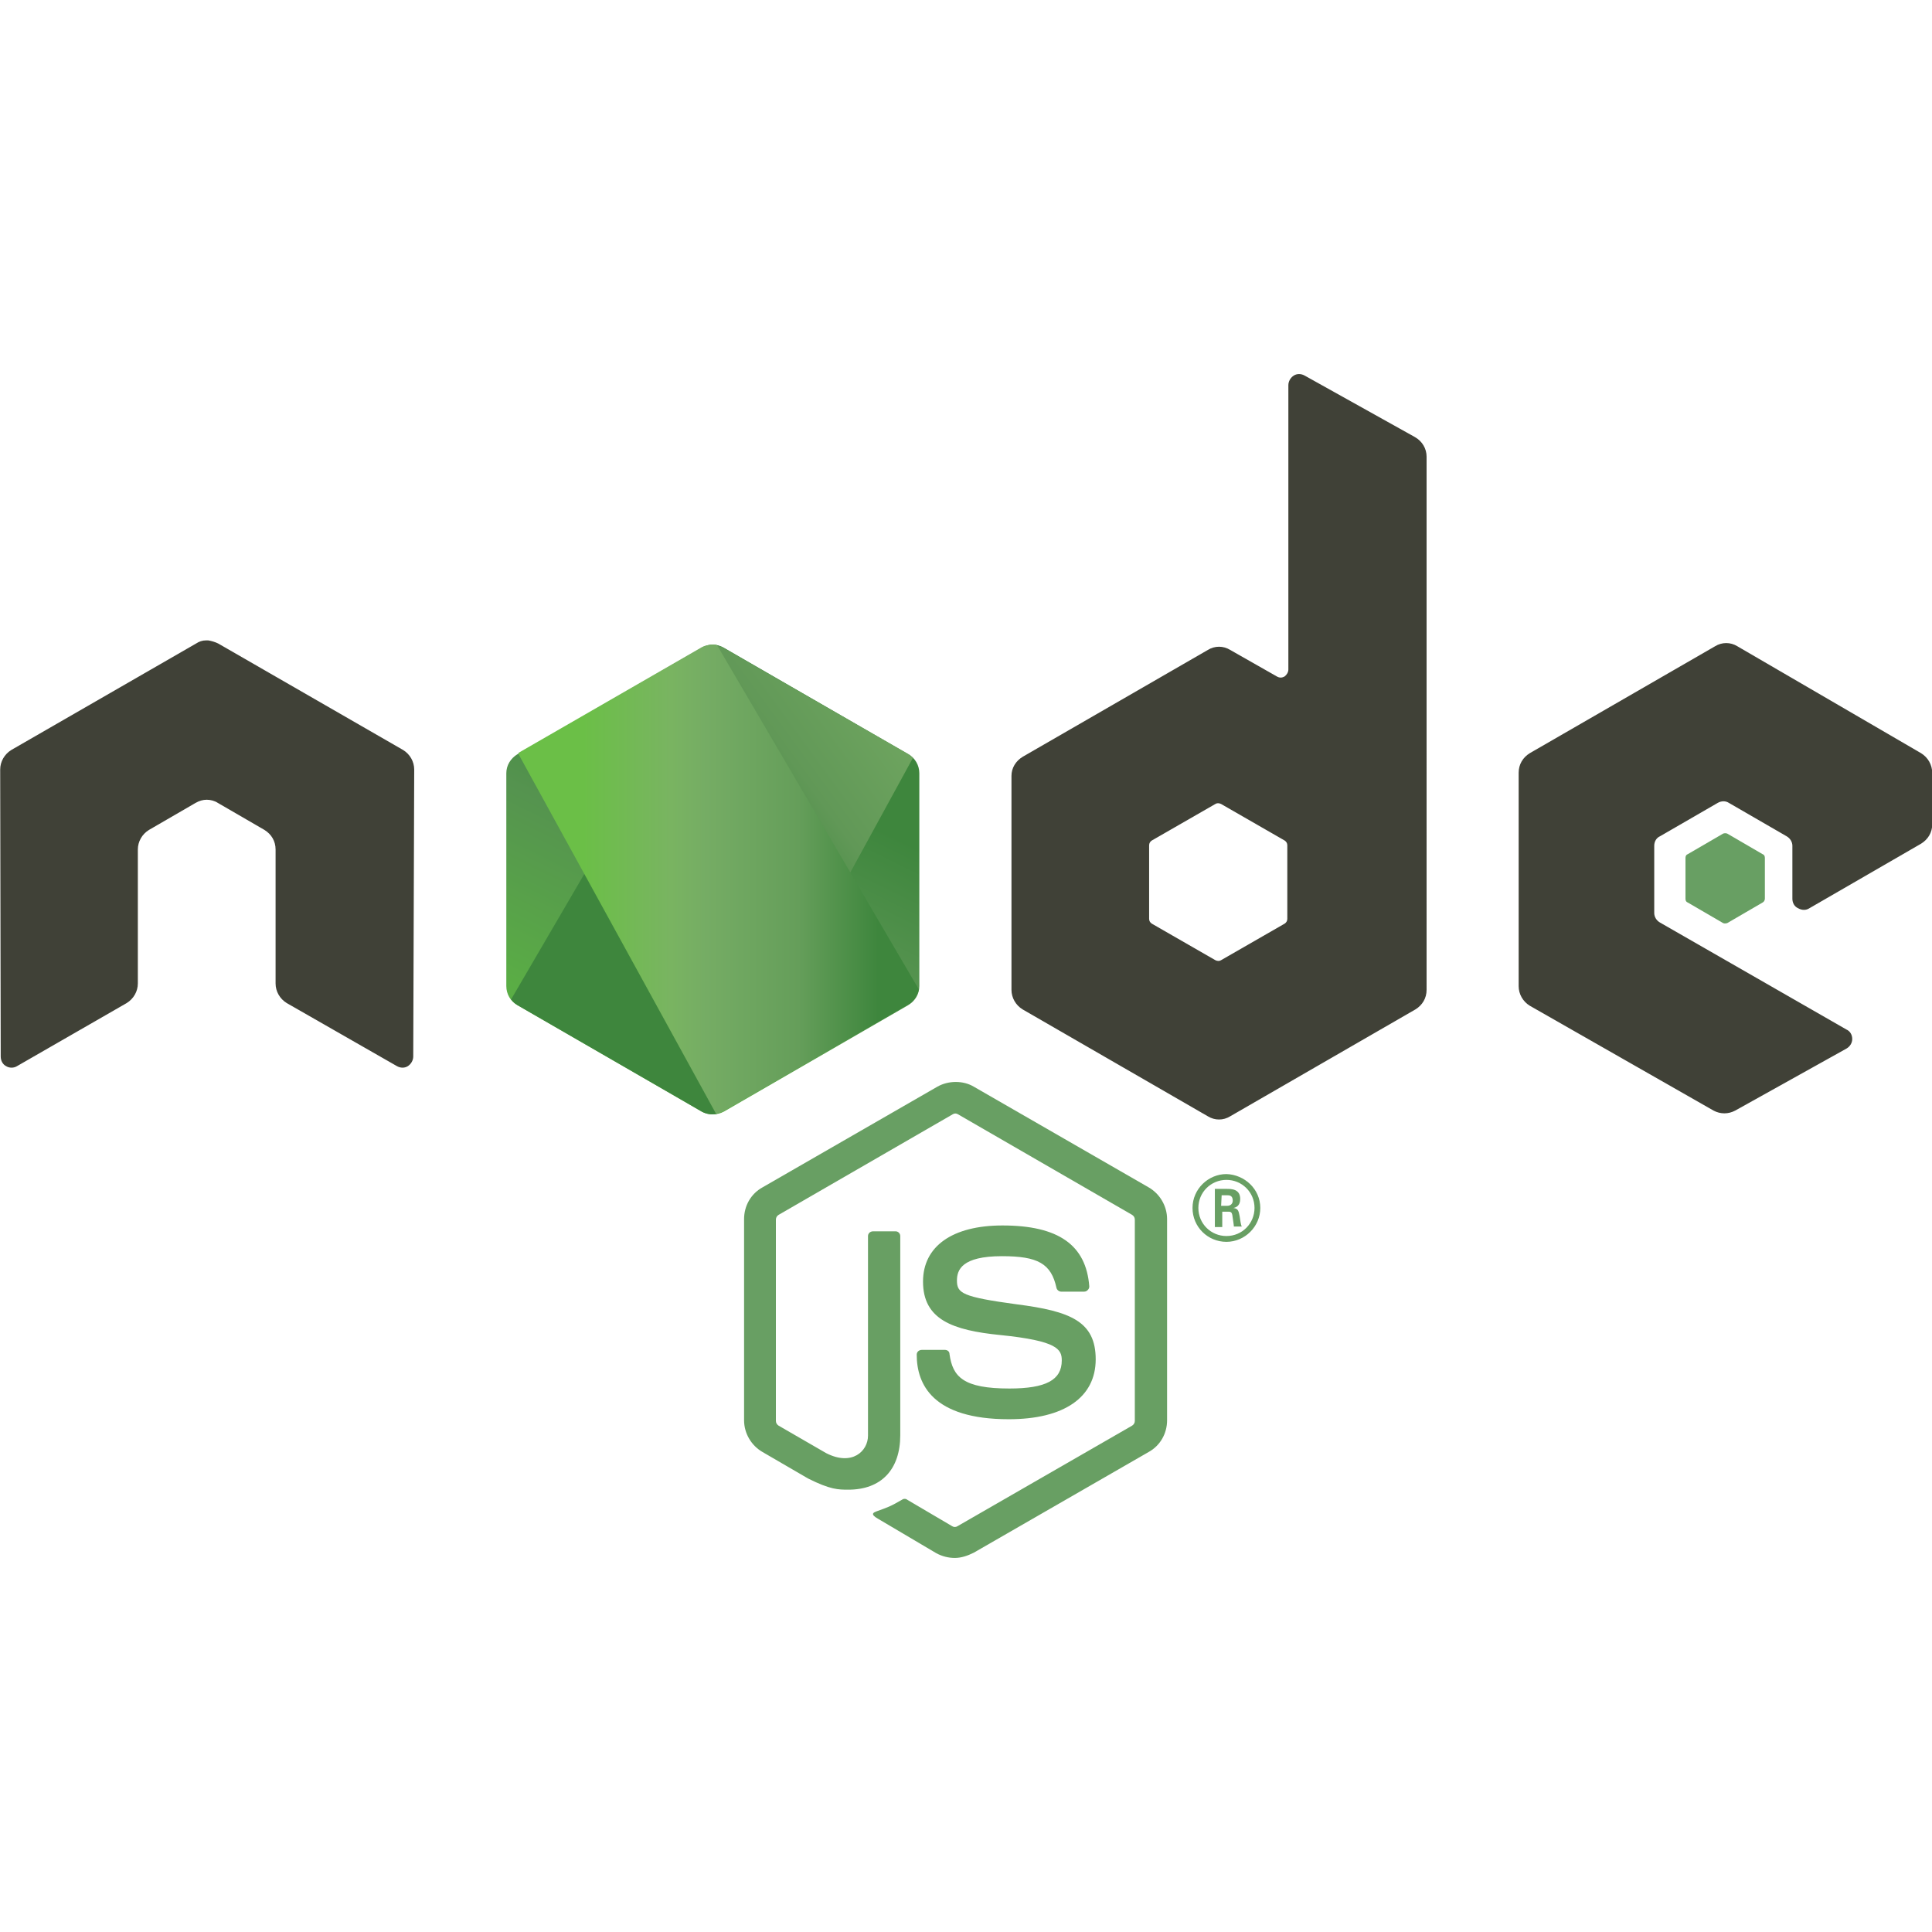
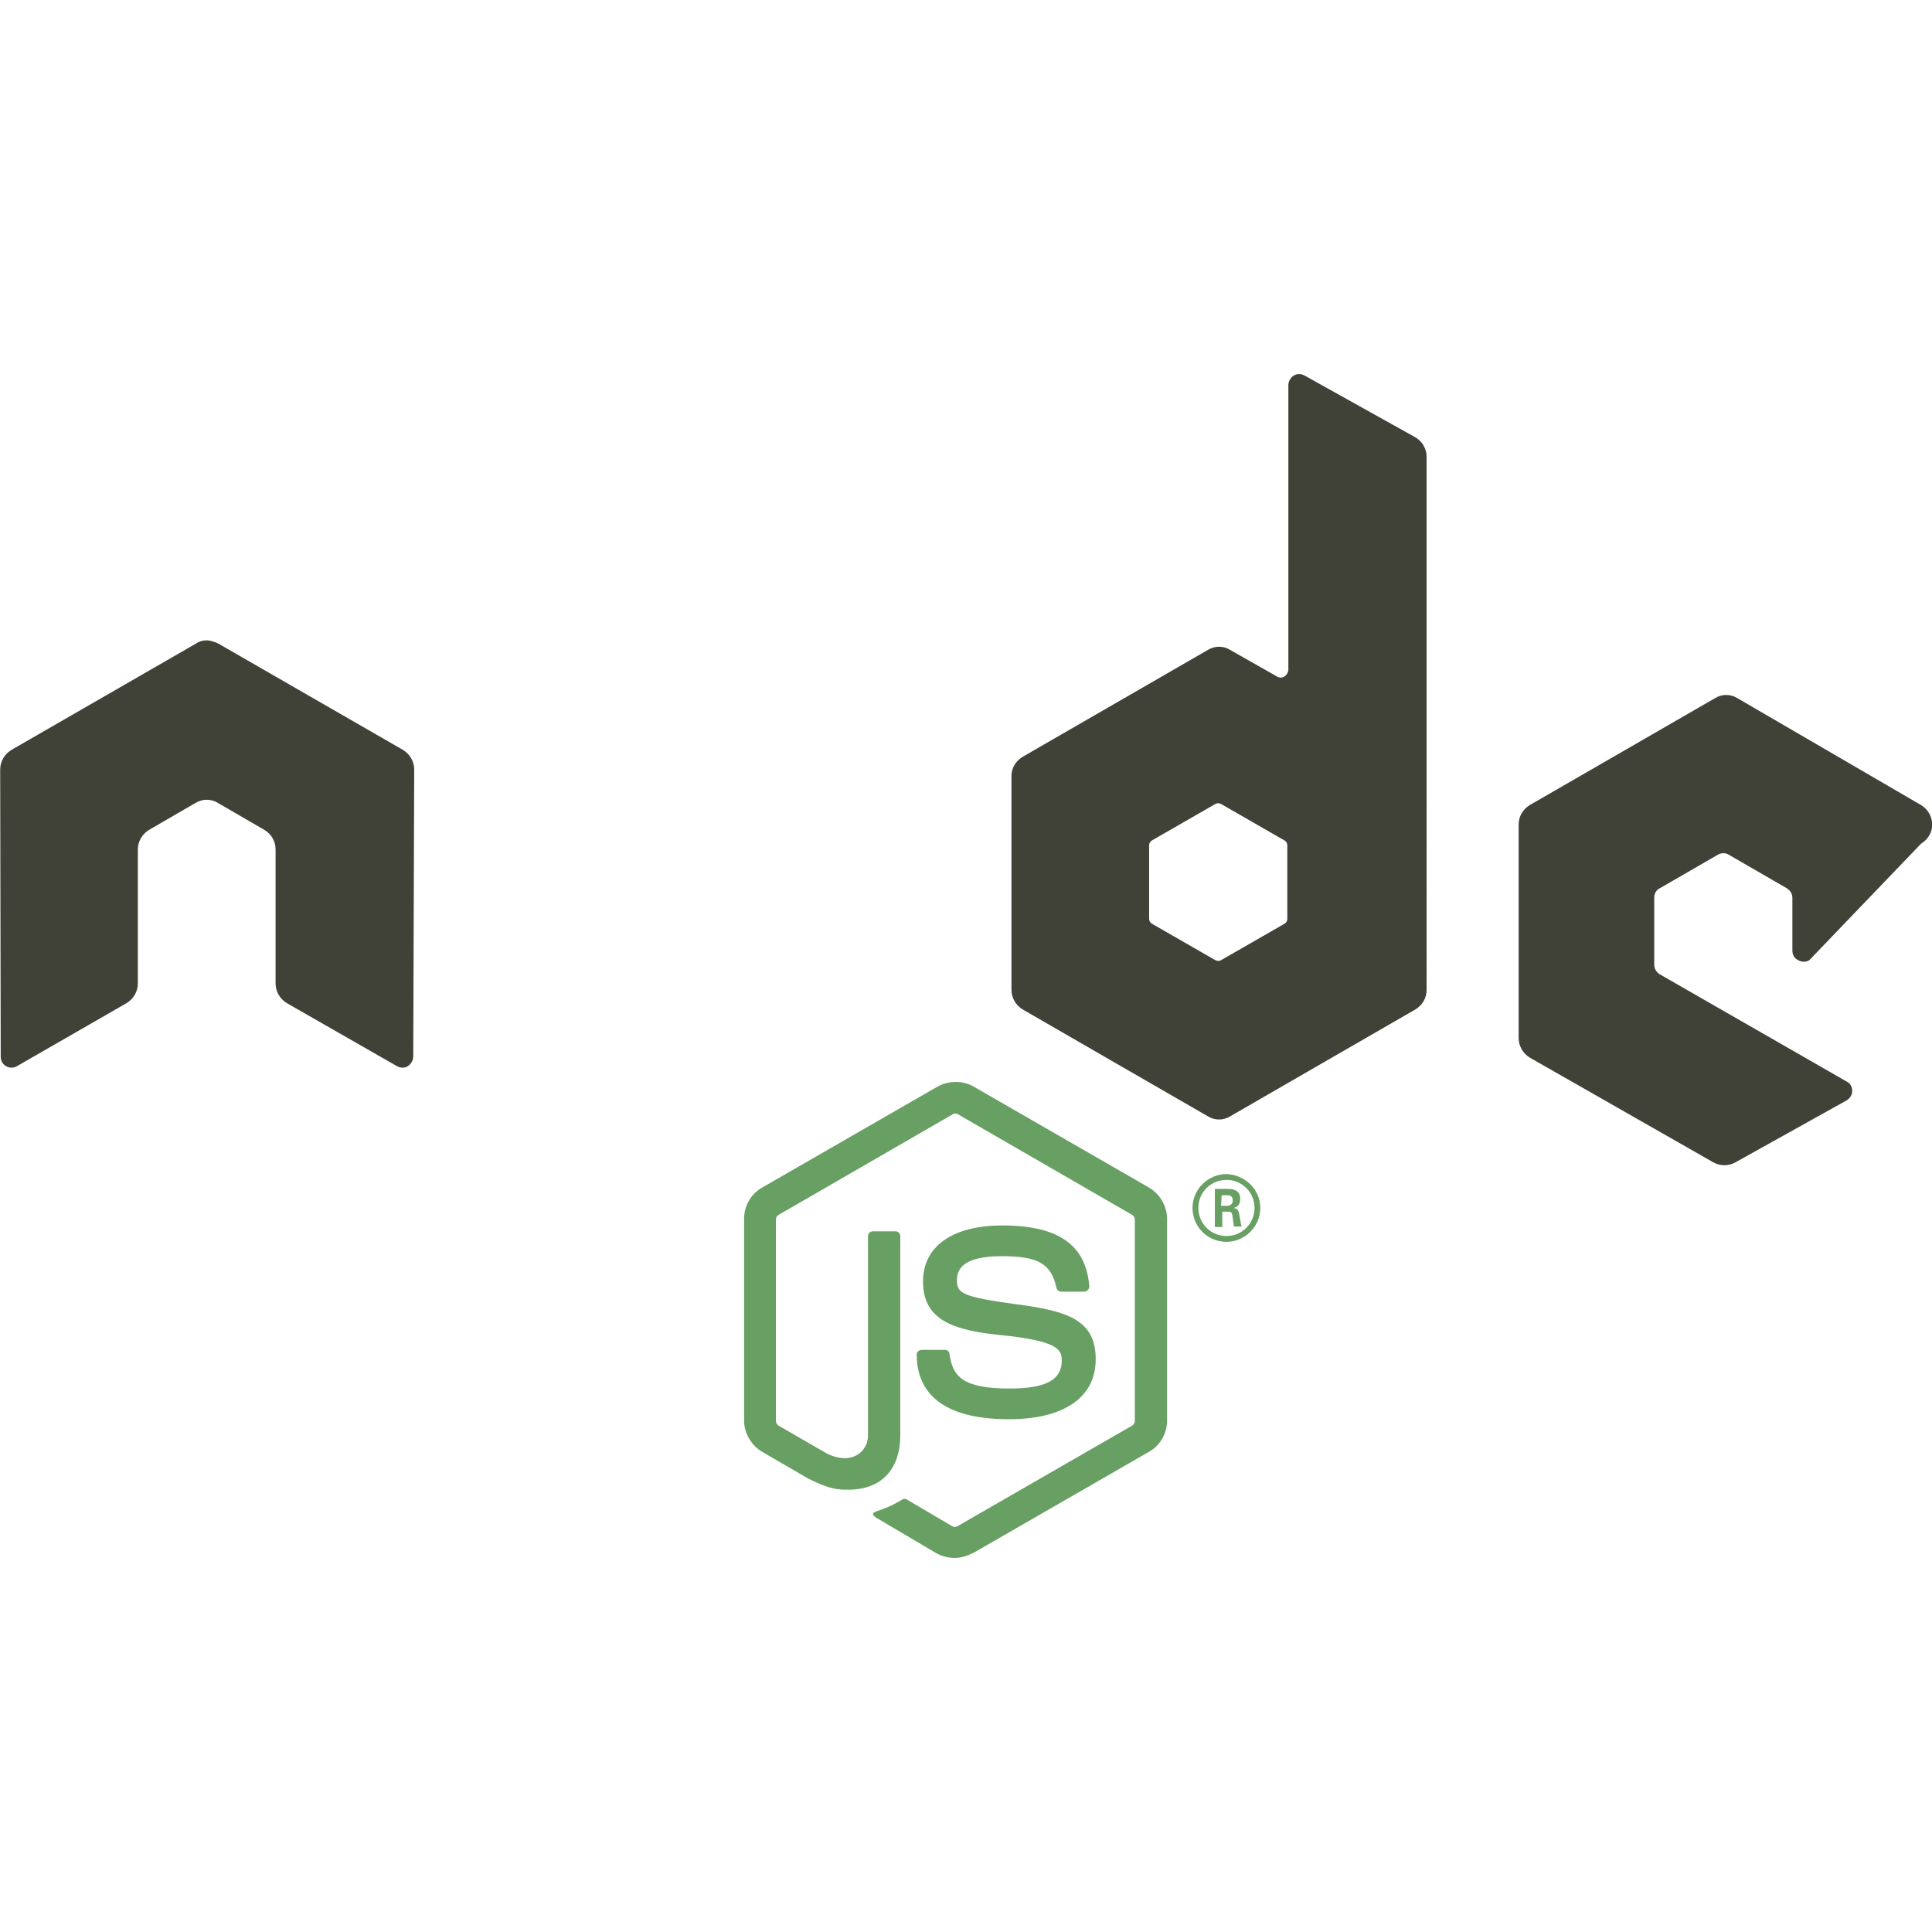
<svg xmlns="http://www.w3.org/2000/svg" xmlns:xlink="http://www.w3.org/1999/xlink" version="1.1" id="Layer_1" x="0px" y="0px" viewBox="0 0 512 512" style="enable-background:new 0 0 512 512;" xml:space="preserve">
  <style type="text/css">
	.st0{fill:#689F63;}
	.st1{fill:#404137;}
	
		.st2{clip-path:url(#SVGID_00000069355823376730521740000006194380185994148528_);fill:url(#SVGID_00000156565823321458892450000003928491665305858238_);}
	
		.st3{clip-path:url(#SVGID_00000137116260478061446540000005965597124610580384_);fill:url(#SVGID_00000162353322297907481160000015793671867927203238_);}
	
		.st4{clip-path:url(#SVGID_00000058576007213279827910000003749172896097375415_);fill:url(#SVGID_00000046327914028956566780000007134176888826429078_);}
</style>
  <g id="XMLID_1_">
    <path id="XMLID_2_" class="st0" d="M253.03,412.87c-1.68,0-3.37-0.42-4.91-1.26l-15.43-9.12c-2.25-1.26-1.12-1.68-0.42-1.96   c3.09-1.12,3.65-1.26,7.02-3.23c0.28-0.14,0.84-0.14,1.12,0.14l11.93,7.02c0.42,0.28,0.98,0.28,1.4,0l46.3-26.66   c0.42-0.28,0.7-0.7,0.7-1.26v-53.32c0-0.56-0.28-0.98-0.7-1.26l-46.16-26.66c-0.42-0.28-0.98-0.28-1.4,0l-46.16,26.66   c-0.42,0.28-0.7,0.7-0.7,1.26v53.32c0,0.56,0.28,0.98,0.7,1.26l12.63,7.3c6.88,3.51,11.08-0.56,11.08-4.63v-52.9   c0-0.7,0.56-1.26,1.4-1.26h5.89c0.7,0,1.26,0.56,1.26,1.26v52.76c0,9.12-5.05,14.45-13.75,14.45c-2.67,0-4.77,0-10.66-2.95   l-12.07-7.02c-2.95-1.68-4.91-4.91-4.91-8.42v-53.32c0-3.51,1.82-6.73,4.91-8.42l46.3-26.66c2.95-1.68,6.88-1.68,9.68,0l46.3,26.66   c2.95,1.68,4.91,4.91,4.91,8.42v53.32c0,3.51-1.82,6.73-4.91,8.42l-46.3,26.66C256.4,412.31,254.72,412.87,253.03,412.87" />
    <path id="XMLID_3_" class="st0" d="M267.35,376.11c-20.2,0-24.41-9.26-24.41-17.12c0-0.7,0.56-1.26,1.4-1.26h6.03   c0.7,0,1.26,0.42,1.26,1.12c0.84,6.03,3.65,9.12,15.86,9.12c9.68,0,13.89-2.25,13.89-7.44c0-2.95-1.12-5.19-16.28-6.73   c-12.63-1.26-20.49-4.07-20.49-14.17c0-9.4,7.86-14.87,21.05-14.87c14.87,0,22.17,5.19,23.01,16.14c0,0.42-0.14,0.7-0.42,0.98   c-0.28,0.28-0.56,0.42-0.98,0.42h-6.03c-0.56,0-1.12-0.42-1.26-0.98c-1.4-6.45-4.91-8.42-14.45-8.42   c-10.66,0-11.93,3.65-11.93,6.45c0,3.37,1.4,4.35,15.86,6.31c14.17,1.82,20.91,4.49,20.91,14.59   C290.36,370.35,281.94,376.11,267.35,376.11 M323.61,319.56h1.54c1.26,0,1.54-0.84,1.54-1.4c0-1.4-0.98-1.4-1.4-1.4h-1.54   L323.61,319.56z M321.65,315.07h3.51c1.12,0,3.51,0,3.51,2.67c0,1.82-1.12,2.25-1.82,2.39c1.4,0.14,1.4,0.98,1.68,2.24   c0.14,0.84,0.28,2.24,0.56,2.67h-2.1c0-0.42-0.42-2.95-0.42-3.09c-0.14-0.56-0.28-0.84-0.98-0.84h-1.68v4.07h-1.96v-10.1H321.65z    M317.58,320.12c0,4.21,3.37,7.44,7.44,7.44c4.21,0,7.44-3.37,7.44-7.44c0-4.21-3.37-7.44-7.44-7.44   C320.94,312.69,317.58,315.91,317.58,320.12 M333.99,320.12c0,4.91-4.07,8.98-8.98,8.98c-4.91,0-8.98-3.93-8.98-8.98   c0-5.05,4.21-8.98,8.98-8.98C329.78,311.28,333.99,315.07,333.99,320.12" />
-     <path id="XMLID_9_" class="st1" d="M109.77,203.94c0-2.1-1.12-4.07-2.95-5.19l-48.97-28.2c-0.84-0.42-1.82-0.7-2.67-0.84h-0.56   c-0.98,0-1.82,0.28-2.67,0.84L3,198.75c-1.82,1.12-2.95,3.09-2.95,5.19l0.14,76.05c0,1.12,0.56,2.1,1.4,2.53   c0.84,0.56,2.1,0.56,2.95,0l29.04-16.7c1.82-1.12,2.95-3.09,2.95-5.19v-35.5c0-2.1,1.12-4.07,2.95-5.19l12.35-7.16   c0.98-0.56,1.96-0.84,2.95-0.84s2.1,0.28,2.95,0.84l12.35,7.16c1.82,1.12,2.95,2.95,2.95,5.19v35.5c0,2.1,1.12,4.07,2.95,5.19   l29.18,16.7c0.98,0.56,2.1,0.56,2.95,0c0.84-0.56,1.4-1.54,1.4-2.53L109.77,203.94z M341.15,243.51c0,0.56-0.28,0.98-0.7,1.26   l-16.84,9.68c-0.42,0.28-0.98,0.28-1.54,0l-16.84-9.68c-0.42-0.28-0.7-0.7-0.7-1.26v-19.5c0-0.56,0.28-0.98,0.7-1.26l16.84-9.68   c0.42-0.28,0.98-0.28,1.54,0l16.84,9.68c0.42,0.28,0.7,0.7,0.7,1.26V243.51z M345.78,99.55c-0.98-0.56-2.1-0.56-2.95,0   s-1.4,1.54-1.4,2.53v75.35c0,0.7-0.42,1.4-0.98,1.82c-0.7,0.42-1.4,0.42-2.1,0L326,172.23c-1.82-1.12-4.07-1.12-5.89,0   l-49.11,28.34c-1.82,1.12-2.95,2.95-2.95,5.05v56.69c0,2.1,1.12,4.07,2.95,5.19l49.11,28.34c1.82,1.12,4.07,1.12,5.89,0   l49.11-28.34c1.82-1.12,2.95-2.95,2.95-5.19V121.02c0-2.1-1.12-4.07-3.09-5.19L345.78,99.55z M509.1,223.59   c1.82-1.12,2.95-2.95,2.95-5.05v-13.75c0-2.1-1.12-4.07-2.95-5.19l-48.69-28.34c-1.82-1.12-4.07-1.12-5.89,0l-49.11,28.34   c-1.82,1.12-2.95,2.95-2.95,5.19v56.55c0,2.1,1.12,4.07,2.95,5.19l48.69,27.78c1.82,0.98,3.93,0.98,5.75,0l29.47-16.42   c0.98-0.56,1.54-1.54,1.54-2.53c0-1.12-0.56-2.1-1.54-2.53l-49.39-28.34c-0.98-0.56-1.54-1.54-1.54-2.53v-17.82   c0-1.12,0.56-2.1,1.54-2.53l15.29-8.84c0.98-0.56,2.1-0.56,2.95,0l15.29,8.84c0.98,0.56,1.54,1.54,1.54,2.53v14.03   c0,1.12,0.56,2.1,1.54,2.53c0.98,0.56,2.1,0.56,2.95,0L509.1,223.59z" />
-     <path id="XMLID_14_" class="st0" d="M456.63,220.92c0.28-0.14,0.84-0.14,1.12,0l9.4,5.47c0.42,0.14,0.56,0.56,0.56,0.98v10.8   c0,0.42-0.28,0.84-0.56,0.98l-9.4,5.47c-0.42,0.14-0.84,0.14-1.12,0l-9.4-5.47c-0.42-0.14-0.56-0.56-0.56-0.98v-10.8   c0-0.42,0.14-0.84,0.56-0.98L456.63,220.92z" />
+     <path id="XMLID_9_" class="st1" d="M109.77,203.94c0-2.1-1.12-4.07-2.95-5.19l-48.97-28.2c-0.84-0.42-1.82-0.7-2.67-0.84h-0.56   c-0.98,0-1.82,0.28-2.67,0.84L3,198.75c-1.82,1.12-2.95,3.09-2.95,5.19l0.14,76.05c0,1.12,0.56,2.1,1.4,2.53   c0.84,0.56,2.1,0.56,2.95,0l29.04-16.7c1.82-1.12,2.95-3.09,2.95-5.19v-35.5c0-2.1,1.12-4.07,2.95-5.19l12.35-7.16   c0.98-0.56,1.96-0.84,2.95-0.84s2.1,0.28,2.95,0.84l12.35,7.16c1.82,1.12,2.95,2.95,2.95,5.19v35.5c0,2.1,1.12,4.07,2.95,5.19   l29.18,16.7c0.98,0.56,2.1,0.56,2.95,0c0.84-0.56,1.4-1.54,1.4-2.53L109.77,203.94z M341.15,243.51c0,0.56-0.28,0.98-0.7,1.26   l-16.84,9.68c-0.42,0.28-0.98,0.28-1.54,0l-16.84-9.68c-0.42-0.28-0.7-0.7-0.7-1.26v-19.5c0-0.56,0.28-0.98,0.7-1.26l16.84-9.68   c0.42-0.28,0.98-0.28,1.54,0l16.84,9.68c0.42,0.28,0.7,0.7,0.7,1.26V243.51z M345.78,99.55c-0.98-0.56-2.1-0.56-2.95,0   s-1.4,1.54-1.4,2.53v75.35c0,0.7-0.42,1.4-0.98,1.82c-0.7,0.42-1.4,0.42-2.1,0L326,172.23c-1.82-1.12-4.07-1.12-5.89,0   l-49.11,28.34c-1.82,1.12-2.95,2.95-2.95,5.05v56.69c0,2.1,1.12,4.07,2.95,5.19l49.11,28.34c1.82,1.12,4.07,1.12,5.89,0   l49.11-28.34c1.82-1.12,2.95-2.95,2.95-5.19V121.02c0-2.1-1.12-4.07-3.09-5.19L345.78,99.55z M509.1,223.59   c1.82-1.12,2.95-2.95,2.95-5.05c0-2.1-1.12-4.07-2.95-5.19l-48.69-28.34c-1.82-1.12-4.07-1.12-5.89,0l-49.11,28.34   c-1.82,1.12-2.95,2.95-2.95,5.19v56.55c0,2.1,1.12,4.07,2.95,5.19l48.69,27.78c1.82,0.98,3.93,0.98,5.75,0l29.47-16.42   c0.98-0.56,1.54-1.54,1.54-2.53c0-1.12-0.56-2.1-1.54-2.53l-49.39-28.34c-0.98-0.56-1.54-1.54-1.54-2.53v-17.82   c0-1.12,0.56-2.1,1.54-2.53l15.29-8.84c0.98-0.56,2.1-0.56,2.95,0l15.29,8.84c0.98,0.56,1.54,1.54,1.54,2.53v14.03   c0,1.12,0.56,2.1,1.54,2.53c0.98,0.56,2.1,0.56,2.95,0L509.1,223.59z" />
    <g id="XMLID_15_">
      <g>
        <defs>
-           <path id="SVGID_1_" d="M185.96,171.67l-48.83,28.2c-1.82,1.12-2.95,2.95-2.95,5.05v56.41c0,2.1,1.12,4.07,2.95,5.05l48.83,28.2      c1.82,0.98,4.07,0.98,5.89,0l48.83-28.2c1.82-1.12,2.95-2.95,2.95-5.05v-56.41c0-2.1-1.12-4.07-2.95-5.05l-48.83-28.2      c-0.98-0.56-1.96-0.84-2.95-0.84S186.95,171.11,185.96,171.67" />
-         </defs>
+           </defs>
        <clipPath id="SVGID_00000165936864423636994650000006088876481334603650_">
          <use xlink:href="#SVGID_1_" style="overflow:visible;" />
        </clipPath>
        <linearGradient id="SVGID_00000159439491829434014280000013658752062005157052_" gradientUnits="userSpaceOnUse" x1="6.267" y1="505.937" x2="7.135" y2="505.937" gradientTransform="matrix(-81.162 165.57 165.57 81.162 -83035.234 -41939.168)">
          <stop offset="0" style="stop-color:#3E863D" />
          <stop offset="0.3" style="stop-color:#3E863D" />
          <stop offset="0.5" style="stop-color:#55934F" />
          <stop offset="0.8" style="stop-color:#5AAD45" />
          <stop offset="1" style="stop-color:#5AAD45" />
        </linearGradient>
        <polygon style="clip-path:url(#SVGID_00000165936864423636994650000006088876481334603650_);fill:url(#SVGID_00000159439491829434014280000013658752062005157052_);" points="     292.88,194.96 155.38,127.61 84.94,271.43 222.45,338.78    " />
      </g>
    </g>
    <g id="XMLID_17_">
      <g>
        <defs>
-           <path id="SVGID_00000009564030723964076880000013940521776959632512_" d="M135.45,264.84c0.42,0.56,0.98,1.12,1.68,1.54      l41.81,24.13l7.02,4.07c0.98,0.56,2.25,0.84,3.37,0.7c0.42,0,0.84-0.14,1.12-0.28l51.49-94.15c-0.42-0.42-0.84-0.84-1.4-1.12      l-31.99-18.38l-16.84-9.68c-0.42-0.28-0.98-0.42-1.54-0.56L135.45,264.84z" />
-         </defs>
+           </defs>
        <clipPath id="SVGID_00000126325432335670011400000012370551057622813352_">
          <use xlink:href="#SVGID_00000009564030723964076880000013940521776959632512_" style="overflow:visible;" />
        </clipPath>
        <linearGradient id="SVGID_00000145766840868520982600000017523024596018480513_" gradientUnits="userSpaceOnUse" x1="5.862" y1="505.958" x2="6.73" y2="505.958" gradientTransform="matrix(147.809 -109.213 -109.213 -147.809 54515.457 75705.992)">
          <stop offset="0" style="stop-color:#3E863D" />
          <stop offset="0.57" style="stop-color:#3E863D" />
          <stop offset="0.72" style="stop-color:#619857" />
          <stop offset="1" style="stop-color:#76AC64" />
        </linearGradient>
        <polygon style="clip-path:url(#SVGID_00000126325432335670011400000012370551057622813352_);fill:url(#SVGID_00000145766840868520982600000017523024596018480513_);" points="     76.1,214.89 173.06,346.22 301.44,251.51 204.34,120.04    " />
      </g>
    </g>
    <g id="XMLID_19_">
      <g>
        <defs>
-           <path id="SVGID_00000020362841675379294390000008432494462359588010_" d="M188.35,170.83c-0.84,0.14-1.68,0.28-2.39,0.7      l-48.69,28.06l52.48,95.55c0.7-0.14,1.4-0.28,2.1-0.7l48.83-28.2c1.54-0.84,2.53-2.39,2.81-4.07l-53.46-91.2      c-0.42-0.14-0.84-0.14-1.12-0.14C188.63,170.83,188.49,170.83,188.35,170.83" />
-         </defs>
+           </defs>
        <clipPath id="SVGID_00000006672566818771213260000010607772570531590075_">
          <use xlink:href="#SVGID_00000020362841675379294390000008432494462359588010_" style="overflow:visible;" />
        </clipPath>
        <linearGradient id="SVGID_00000031189806858765299530000000292066690301689516_" gradientUnits="userSpaceOnUse" x1="5.852" y1="505.771" x2="6.719" y2="505.771" gradientTransform="matrix(122.244 0 0 -122.244 -577.916 62060.324)">
          <stop offset="0" style="stop-color:#6BBF47" />
          <stop offset="0.16" style="stop-color:#6BBF47" />
          <stop offset="0.38" style="stop-color:#79B461" />
          <stop offset="0.47" style="stop-color:#75AC64" />
          <stop offset="0.7" style="stop-color:#659E5A" />
          <stop offset="0.9" style="stop-color:#3E863D" />
          <stop offset="1" style="stop-color:#3E863D" />
        </linearGradient>
        <rect x="137.42" y="170.83" style="clip-path:url(#SVGID_00000006672566818771213260000010607772570531590075_);fill:url(#SVGID_00000031189806858765299530000000292066690301689516_);" width="106.08" height="124.32" />
      </g>
    </g>
  </g>
</svg>